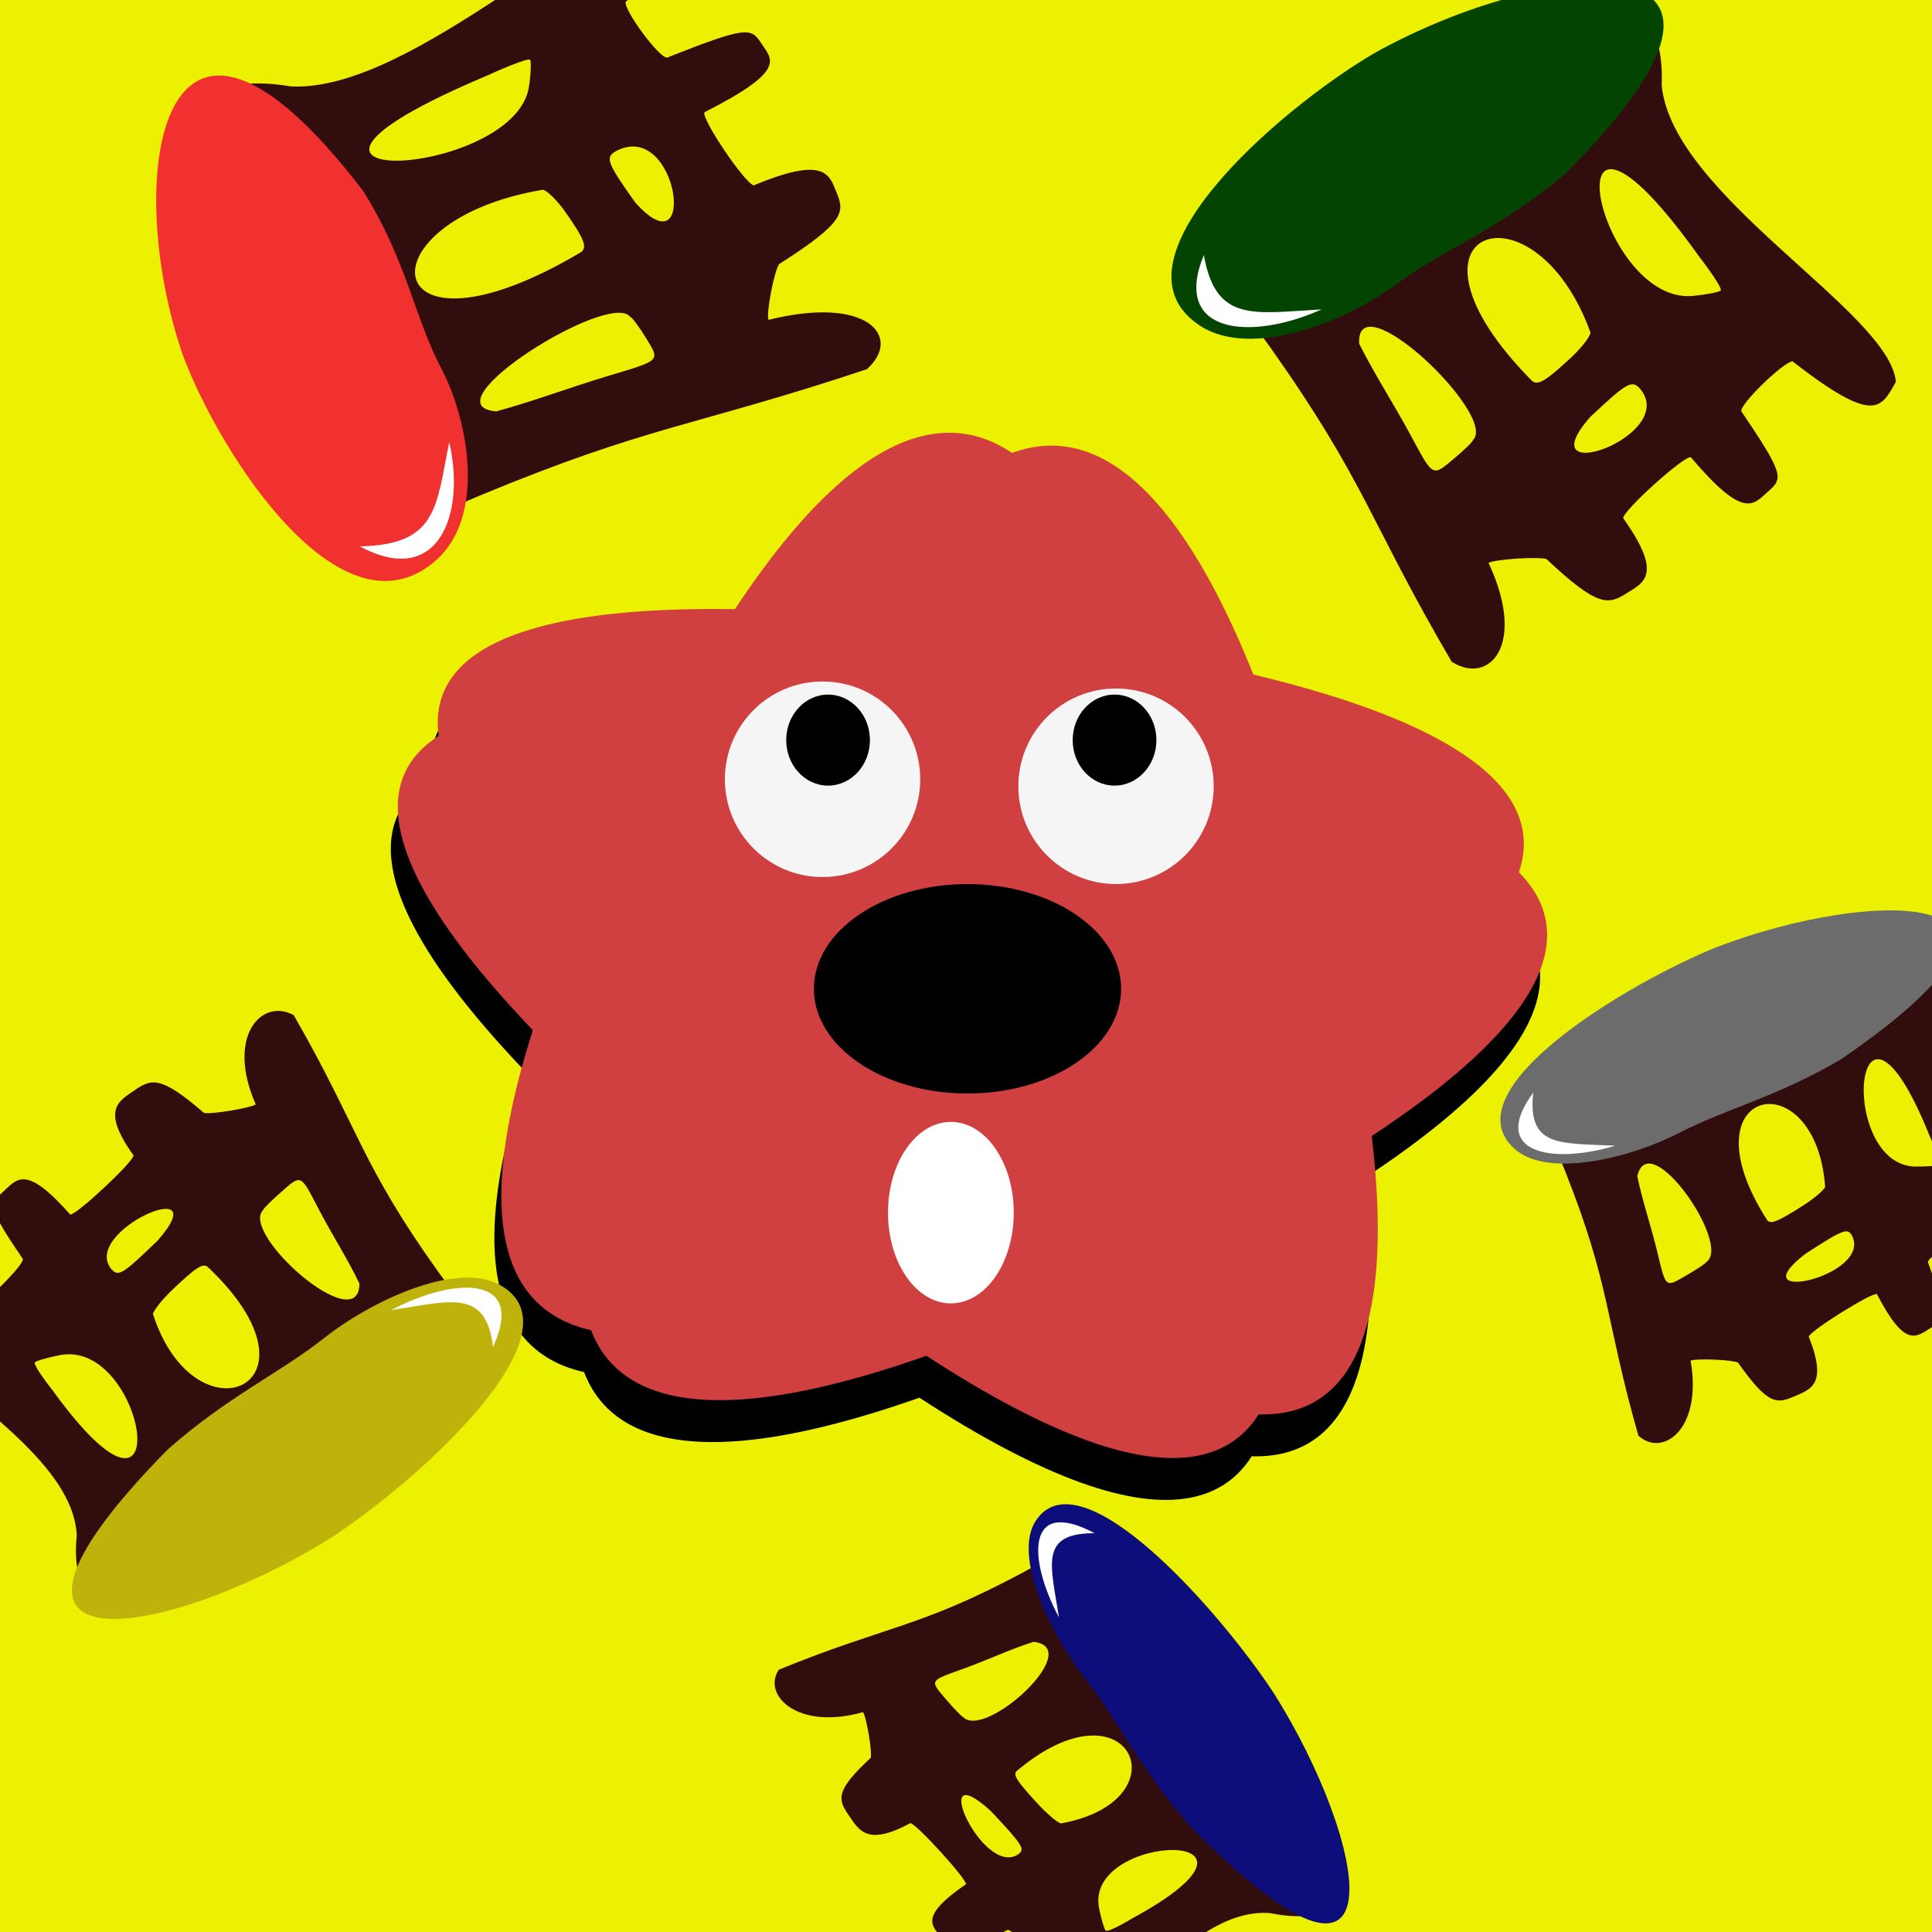
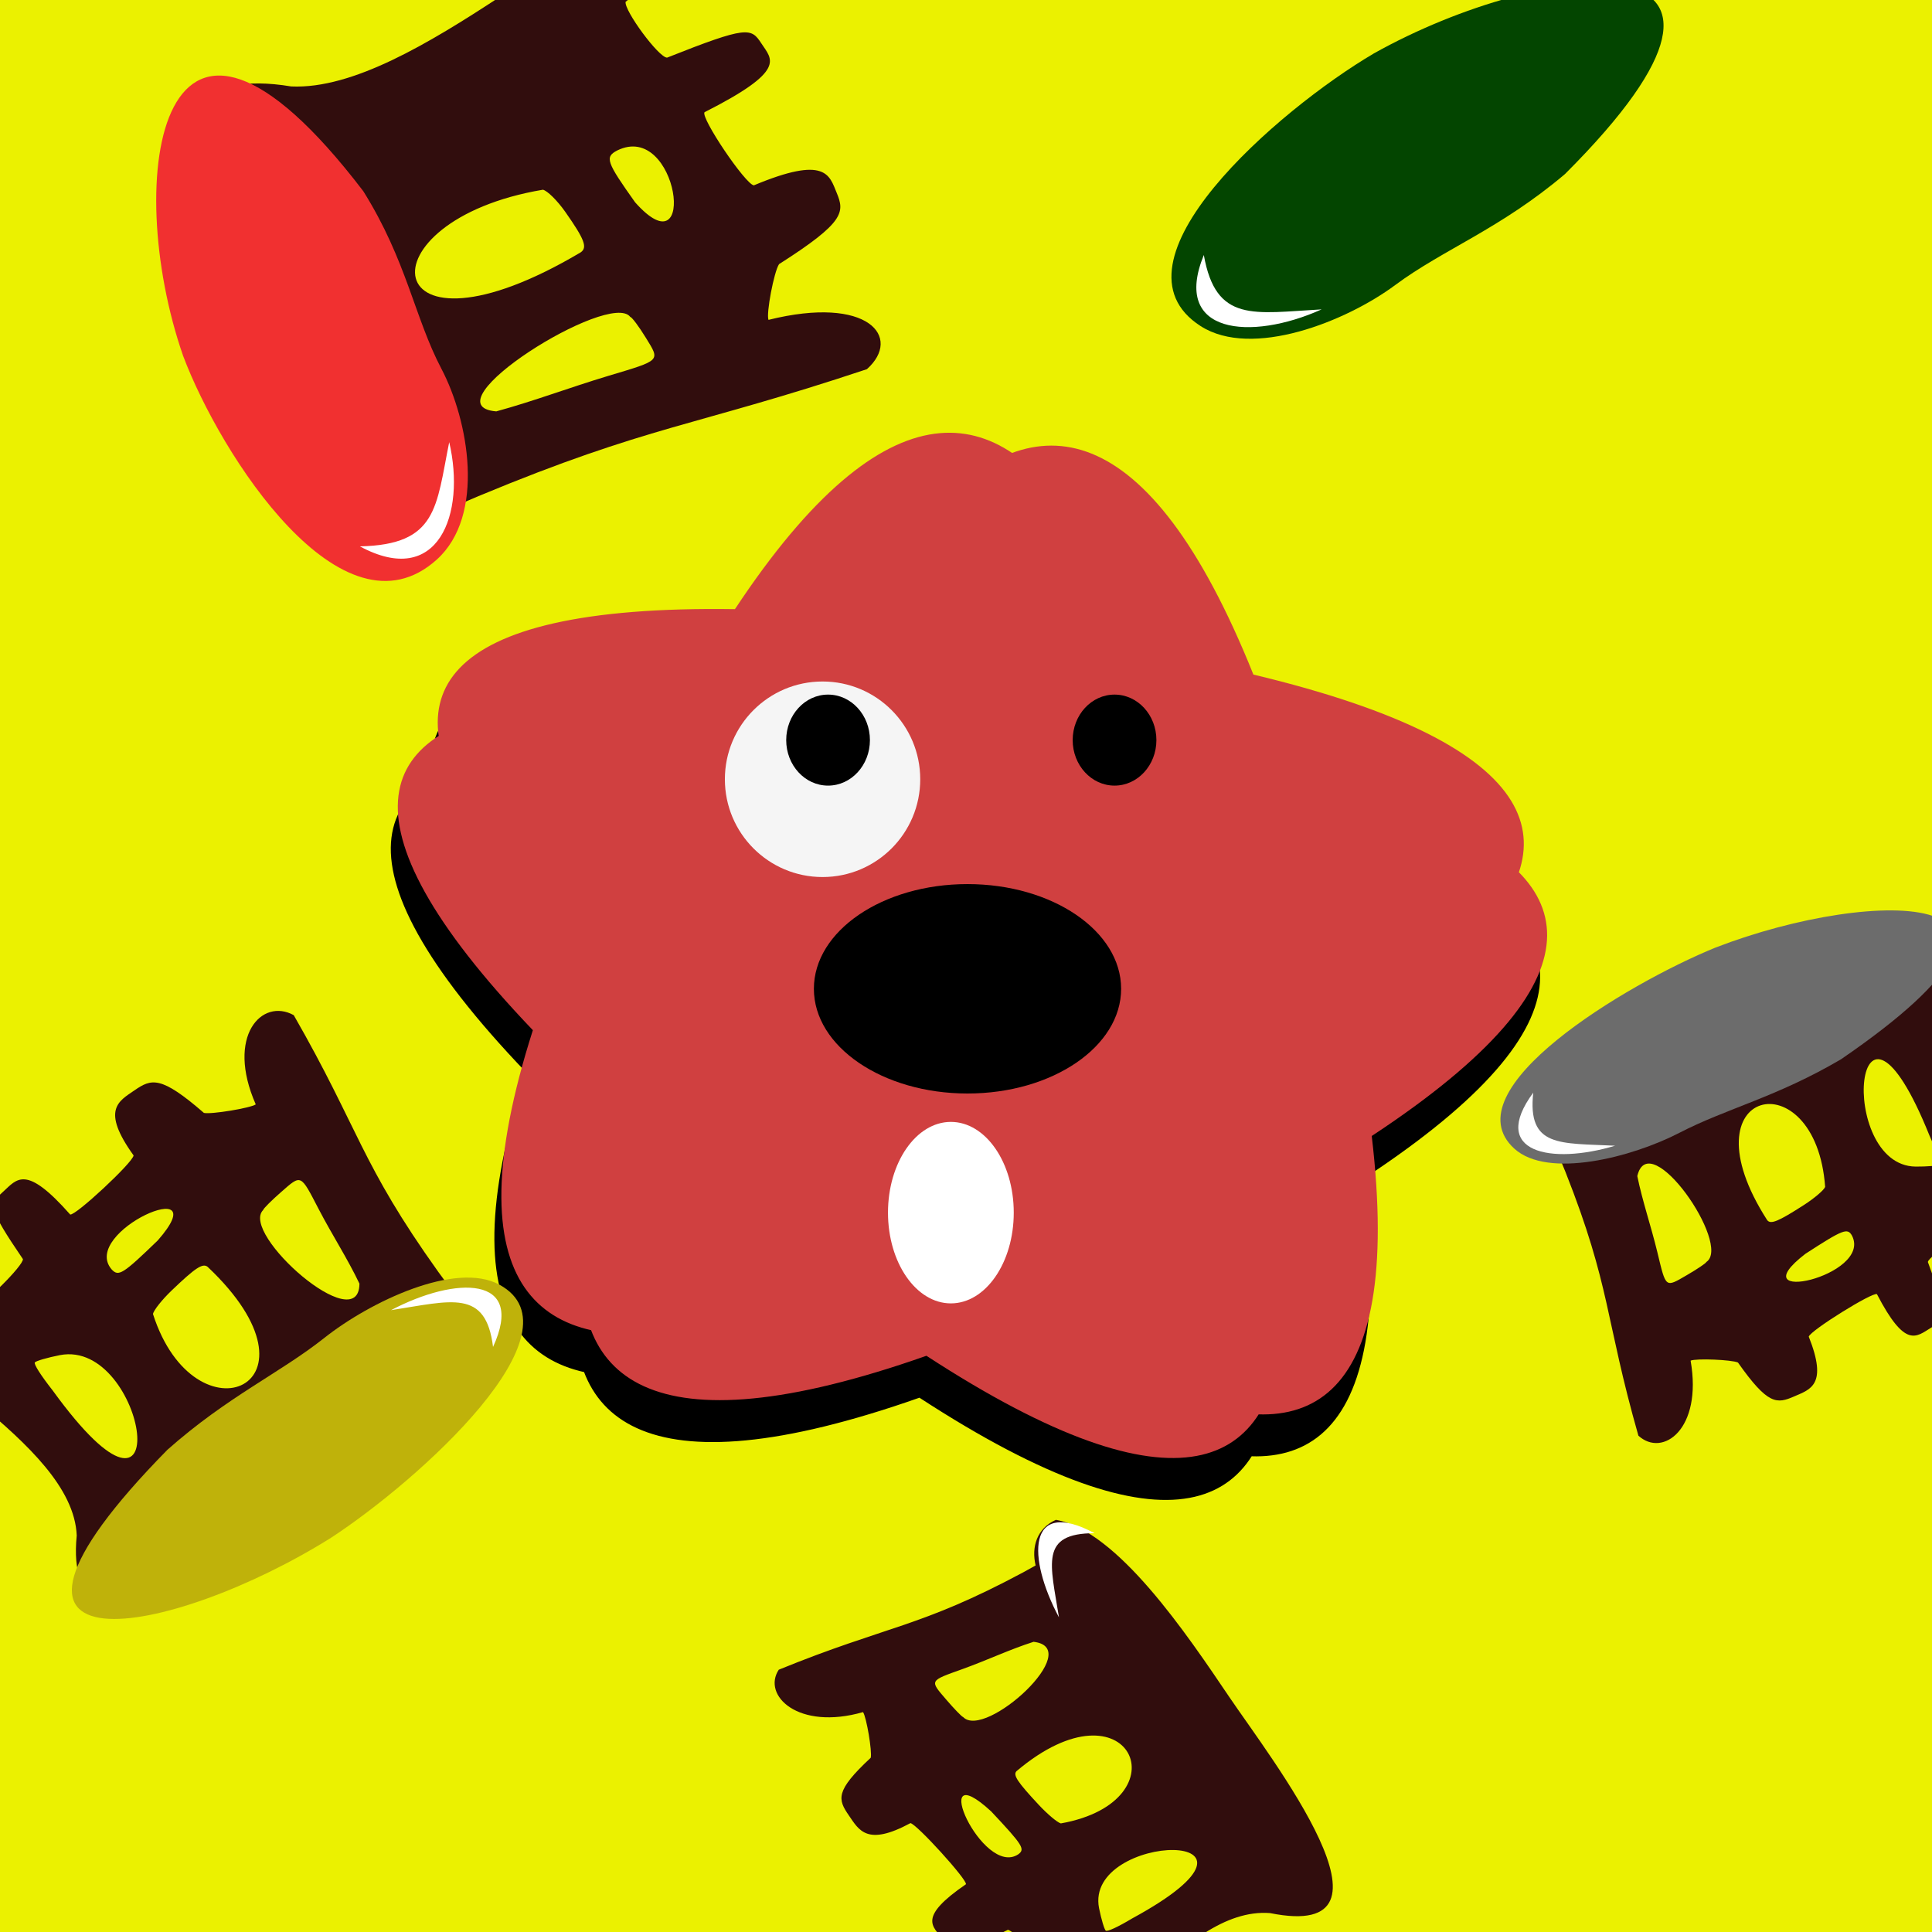
<svg xmlns="http://www.w3.org/2000/svg" xmlns:ns1="http://www.inkscape.org/namespaces/inkscape" xmlns:ns2="http://sodipodi.sourceforge.net/DTD/sodipodi-0.dtd" id="svg2" version="1.1" ns1:version="0.48.2 r9819" width="600" height="600" ns2:docname="stool march.svg">
  <defs id="defs6">
    <filter ns1:collect="always" id="filter3892">
      <feGaussianBlur ns1:collect="always" stdDeviation="6.181" id="feGaussianBlur3894" />
    </filter>
  </defs>
  <ns2:namedview pagecolor="#ffffff" bordercolor="#666666" borderopacity="1" objecttolerance="10" gridtolerance="10" guidetolerance="10" ns1:pageopacity="0" ns1:pageshadow="2" ns1:window-width="1579" ns1:window-height="1011" id="namedview4" showgrid="false" borderlayer="true" ns1:zoom="0.46077784" ns1:cx="39.970864" ns1:cy="374.3918" ns1:window-x="201" ns1:window-y="31" ns1:window-maximized="0" ns1:current-layer="g3791" showguides="true" ns1:guide-bbox="true" />
  <g id="g3796" transform="matrix(3.12,0,0,3.544,1047.664,39.071)">
    <g id="g3791" transform="translate(6.955,-3.062)">
      <rect style="fill:#ebf100;fill-opacity:1;fill-rule:nonzero;stroke:#000000;stroke-width:0;stroke-linecap:round;stroke-linejoin:round;stroke-miterlimit:4;stroke-opacity:1;stroke-dasharray:none;stroke-dashoffset:0" id="rect3896" width="202.39" height="176.994" x="-346.874" y="-11.965" />
      <path ns1:transform-center-y="-4.9308726" ns1:transform-center-x="-2.6753817" transform="matrix(0.271,0.057,-0.057,0.212,-51.074,211.439)" d="m -718.351,-304.991 c 462.244,-431.428 -718.047,-15.025 -90.497,-92.358 627.55,-77.332 -618.521,-194.737 -65.368,111.564 553.154,306.302 -207.599,-687.546 59.872,-114.607 267.471,572.939 -5.927,-648.426 -126.304,-27.693 -120.376,620.733 589.744,-409.902 127.5,21.526 -462.244,431.428 614.858,-206.012 -12.692,-128.68 -627.55,77.332 572.081,434.213 18.927,127.911 -553.154,-306.302 385.93,521.103 118.459,-51.835 -267.471,-572.939 -236.179,678.26 -115.802,57.527 120.376,-620.733 -376.34,528.072 85.904,96.644 z" ns1:randomized="0" ns1:rounded="-4.89" ns1:flatsided="false" ns2:arg2="1.4481858" ns2:arg1="0.81986726" ns2:r2="5.3435602" ns2:r1="133.589" ns2:cy="-402.6524" ns2:cx="-809.50073" ns2:sides="5" id="path3882" style="fill:#000000;fill-opacity:1;fill-rule:nonzero;stroke:#000000;stroke-width:0;stroke-linecap:round;stroke-linejoin:round;stroke-miterlimit:4;stroke-opacity:1;stroke-dasharray:none;stroke-dashoffset:0;filter:url(#filter3892)" ns2:type="star" />
      <path ns2:type="star" style="fill:#d04040;fill-opacity:1;fill-rule:nonzero;stroke:#000000;stroke-width:0;stroke-linecap:round;stroke-linejoin:round;stroke-miterlimit:4;stroke-opacity:1;stroke-dasharray:none;stroke-dashoffset:0" id="path3880" ns2:sides="5" ns2:cx="-809.50073" ns2:cy="-402.6524" ns2:r1="133.589" ns2:r2="5.3435602" ns2:arg1="0.81986726" ns2:arg2="1.4481858" ns1:flatsided="false" ns1:rounded="-4.89" ns1:randomized="0" d="m -718.351,-304.991 c 462.244,-431.428 -718.047,-15.025 -90.497,-92.358 627.55,-77.332 -618.521,-194.737 -65.368,111.564 553.154,306.302 -207.599,-687.546 59.872,-114.607 267.471,572.939 -5.927,-648.426 -126.304,-27.693 -120.376,620.733 589.744,-409.902 127.5,21.526 -462.244,431.428 614.858,-206.012 -12.692,-128.68 -627.55,77.332 572.081,434.213 18.927,127.911 -553.154,-306.302 385.93,521.103 118.459,-51.835 -267.471,-572.939 -236.179,678.26 -115.802,57.527 120.376,-620.733 -376.34,528.072 85.904,96.644 z" transform="matrix(0.271,0.057,-0.057,0.212,-50.378,207.765)" ns1:transform-center-x="-2.6753817" ns1:transform-center-y="-4.9308726" />
      <g id="g3802" transform="matrix(-0.068,-0.144,0.287,-0.108,-300.723,15.159)">
-         <path ns2:nodetypes="ccccccsccccsccacccccccscccscsccs" style="fill:#310d0d;fill-opacity:1;stroke:#000000;stroke-width:0;stroke-miterlimit:4;stroke-opacity:1;stroke-dasharray:none" d="m -78.965,105.072 c -2.758,-2.417 -22.792,-9.941 -26.467,-9.941 -9.211,32.489 -38.635,37.36 -47.215,22.944 8.467,-58.297 19.156,-70.594 20.197,-129.931 l 0,-7.201 c -11.056,-3.461 -19.314,-11.205 -18.227,-21.578 23.811,-22.587 99.145,-21.719 144.721,-21.374 44.79,0.339 184.327,-6.525 126.557,45.159 -30.18,35.642 27.891,112.532 8.442,134.87 -15.124,5.305 -22.899,8.931 -38.559,-26.026 -4.127,-1.531 -36.249,2.925 -38.014,5.382 -1.282,27.609 -3.051,28.405 -13.563,29.513 -10.642,1.122 -19.535,4.39 -22.908,-25.173 -1.937,-1.872 -46.225,3.197 -48.683,5.571 -0.352,24.906 -11.382,23.492 -22.14,23.482 -11.753,-0.011 -17.018,-1.155 -24.141,-25.698 z M 15.509,71.278 c -0.656,-4.454 -3.46,-4.549 -30.715,-1.037 -50.86,9.926 32.849,22.793 30.715,1.037 z M -73.407,54.791 c 18.607,-2.631 -0.547,-71.135 -19.185,-51.035 -3.015,12.38 -3.8,24.142 -6.415,37.421 -3.494,17.507 -3.852,17.016 11.406,15.646 7.333,-0.659 13.72,-1.573 14.195,-2.032 z M 82.939,42.098 c 0.904,-97.124 -60.118,-4.762 -15.172,10.974 6.628,2.281 12.884,3.929 13.904,3.664 1.102,-0.287 1.616,-6.227 1.268,-14.638 z m -87.686,6.413 c 7.53,-0.945 14.902,-2.69 16.384,-3.878 24.795,-58.327 -58.232,-71.547 -40.704,3.466 0.981,2.646 5.851,2.729 24.321,0.411 z" id="path2997" ns1:connector-curvature="0" />
+         <path ns2:nodetypes="ccccccsccccsccacccccccscccscsccs" style="fill:#310d0d;fill-opacity:1;stroke:#000000;stroke-width:0;stroke-miterlimit:4;stroke-opacity:1;stroke-dasharray:none" d="m -78.965,105.072 c -2.758,-2.417 -22.792,-9.941 -26.467,-9.941 -9.211,32.489 -38.635,37.36 -47.215,22.944 8.467,-58.297 19.156,-70.594 20.197,-129.931 l 0,-7.201 c -11.056,-3.461 -19.314,-11.205 -18.227,-21.578 23.811,-22.587 99.145,-21.719 144.721,-21.374 44.79,0.339 184.327,-6.525 126.557,45.159 -30.18,35.642 27.891,112.532 8.442,134.87 -15.124,5.305 -22.899,8.931 -38.559,-26.026 -4.127,-1.531 -36.249,2.925 -38.014,5.382 -1.282,27.609 -3.051,28.405 -13.563,29.513 -10.642,1.122 -19.535,4.39 -22.908,-25.173 -1.937,-1.872 -46.225,3.197 -48.683,5.571 -0.352,24.906 -11.382,23.492 -22.14,23.482 -11.753,-0.011 -17.018,-1.155 -24.141,-25.698 z M 15.509,71.278 c -0.656,-4.454 -3.46,-4.549 -30.715,-1.037 -50.86,9.926 32.849,22.793 30.715,1.037 z M -73.407,54.791 c 18.607,-2.631 -0.547,-71.135 -19.185,-51.035 -3.015,12.38 -3.8,24.142 -6.415,37.421 -3.494,17.507 -3.852,17.016 11.406,15.646 7.333,-0.659 13.72,-1.573 14.195,-2.032 z M 82.939,42.098 z m -87.686,6.413 c 7.53,-0.945 14.902,-2.69 16.384,-3.878 24.795,-58.327 -58.232,-71.547 -40.704,3.466 0.981,2.646 5.851,2.729 24.321,0.411 z" id="path2997" ns1:connector-curvature="0" />
        <path ns2:nodetypes="sccss" ns1:connector-curvature="0" id="path3787" d="M -58.434,-7.177 C -26.164,-8.834 5.076,-4.148 50.532,-8.435 232.874,-35.698 111.13,-78.03 5.4,-81.66 c -59.692,-1.181 -184.49,11.553 -161.45,49.735 11.973,19.842 64.831,26.431 97.615,24.748 z" style="fill:#f13030;fill-opacity:1;stroke:#000000;stroke-width:0;stroke-linecap:butt;stroke-linejoin:miter;stroke-miterlimit:4;stroke-opacity:1;stroke-dasharray:none" />
        <path ns2:nodetypes="ccc" ns1:connector-curvature="0" id="path3789" d="m -132.231,-52.923 c -39.14,17.868 -6.802,35.2 34.136,39.064 -30.719,-11.837 -50.409,-16.006 -34.136,-39.064 z" style="fill:#ffffff;stroke:#000000;stroke-width:0;stroke-linecap:butt;stroke-linejoin:miter;stroke-miterlimit:4;stroke-opacity:1;stroke-dasharray:none" />
      </g>
      <g id="g3828" transform="matrix(0.146,0.182,-0.324,0.16,-148.795,203.097)">
        <g id="g3807" transform="matrix(0.653,0.005,-0.004,0.531,-342.759,81.822)">
          <g id="g3854" transform="translate(-58.46,-1.681)">
            <path ns1:connector-curvature="0" id="path3809" d="m -78.965,105.072 c -2.758,-2.417 -22.792,-9.941 -26.467,-9.941 -9.211,32.489 -38.635,37.36 -47.215,22.944 8.467,-58.297 19.156,-70.594 20.197,-129.931 l 0,-7.201 c -11.056,-3.461 -19.314,-11.205 -18.227,-21.578 23.811,-22.587 99.145,-21.719 144.721,-21.374 44.79,0.339 184.327,-6.525 126.557,45.159 -30.18,35.642 27.891,112.532 8.442,134.87 -15.124,5.305 -22.899,8.931 -38.559,-26.026 -4.127,-1.531 -36.249,2.925 -38.014,5.382 -1.282,27.609 -3.051,28.405 -13.563,29.513 -10.642,1.122 -19.535,4.39 -22.908,-25.173 -1.937,-1.872 -46.225,3.197 -48.683,5.571 -0.352,24.906 -11.382,23.492 -22.14,23.482 -11.753,-0.011 -17.018,-1.155 -24.141,-25.698 z M 15.509,71.278 c -0.656,-4.454 -3.46,-4.549 -30.715,-1.037 -50.86,9.926 32.849,22.793 30.715,1.037 z M -73.407,54.791 c 18.607,-2.631 -0.547,-71.135 -19.185,-51.035 -3.015,12.38 -3.8,24.142 -6.415,37.421 -3.494,17.507 -3.852,17.016 11.406,15.646 7.333,-0.659 13.72,-1.573 14.195,-2.032 z M 82.939,42.098 c 0.904,-97.124 -60.118,-4.762 -15.172,10.974 6.628,2.281 12.884,3.929 13.904,3.664 1.102,-0.287 1.616,-6.227 1.268,-14.638 z m -87.686,6.413 c 7.53,-0.945 14.902,-2.69 16.384,-3.878 24.795,-58.327 -58.232,-71.547 -40.704,3.466 0.981,2.646 5.851,2.729 24.321,0.411 z" style="fill:#310d0d;fill-opacity:1;stroke:#000000;stroke-width:0;stroke-miterlimit:4;stroke-opacity:1;stroke-dasharray:none" ns2:nodetypes="ccccccsccccsccacccccccscccscsccs" />
-             <path style="fill:#0d0d7b;fill-opacity:1;stroke:#000000;stroke-width:0;stroke-linecap:butt;stroke-linejoin:miter;stroke-miterlimit:4;stroke-opacity:1;stroke-dasharray:none" d="M -58.434,-7.177 C -26.164,-8.834 5.076,-4.148 50.532,-8.435 232.874,-35.698 111.13,-78.03 5.4,-81.66 c -59.692,-1.181 -184.49,11.553 -161.45,49.735 11.973,19.842 64.831,26.431 97.615,24.748 z" id="path3811" ns1:connector-curvature="0" ns2:nodetypes="sccss" />
            <path style="fill:#ffffff;stroke:#000000;stroke-width:0;stroke-linecap:butt;stroke-linejoin:miter;stroke-miterlimit:4;stroke-opacity:1;stroke-dasharray:none" d="m -132.231,-52.923 c -39.14,17.868 -6.802,35.2 34.136,39.064 -30.719,-11.837 -50.409,-16.006 -34.136,-39.064 z" id="path3813" ns1:connector-curvature="0" ns2:nodetypes="ccc" />
          </g>
        </g>
      </g>
      <g id="g3815" transform="matrix(0.157,-0.087,0.163,0.198,-193.531,13.358)">
        <g id="g3823">
          <g id="g3849">
-             <path ns2:nodetypes="ccccccsccccsccacccccccscccscsccs" style="fill:#310d0d;fill-opacity:1;stroke:#000000;stroke-width:0;stroke-miterlimit:4;stroke-opacity:1;stroke-dasharray:none" d="m -78.965,105.072 c -2.758,-2.417 -22.792,-9.941 -26.467,-9.941 -9.211,32.489 -38.635,37.36 -47.215,22.944 8.467,-58.297 19.156,-70.594 20.197,-129.931 l 0,-7.201 c -11.056,-3.461 -19.314,-11.205 -18.227,-21.578 23.811,-22.587 99.145,-21.719 144.721,-21.374 44.79,0.339 184.327,-6.525 126.557,45.159 -30.18,35.642 27.891,112.532 8.442,134.87 -15.124,5.305 -22.899,8.931 -38.559,-26.026 -4.127,-1.531 -36.249,2.925 -38.014,5.382 -1.282,27.609 -3.051,28.405 -13.563,29.513 -10.642,1.122 -19.535,4.39 -22.908,-25.173 -1.937,-1.872 -46.225,3.197 -48.683,5.571 -0.352,24.906 -11.382,23.492 -22.14,23.482 -11.753,-0.011 -17.018,-1.155 -24.141,-25.698 z M 15.509,71.278 c -0.656,-4.454 -3.46,-4.549 -30.715,-1.037 -50.86,9.926 32.849,22.793 30.715,1.037 z M -73.407,54.791 c 18.607,-2.631 -0.547,-71.135 -19.185,-51.035 -3.015,12.38 -3.8,24.142 -6.415,37.421 -3.494,17.507 -3.852,17.016 11.406,15.646 7.333,-0.659 13.72,-1.573 14.195,-2.032 z M 82.939,42.098 c 0.904,-97.124 -60.118,-4.762 -15.172,10.974 6.628,2.281 12.884,3.929 13.904,3.664 1.102,-0.287 1.616,-6.227 1.268,-14.638 z m -87.686,6.413 c 7.53,-0.945 14.902,-2.69 16.384,-3.878 24.795,-58.327 -58.232,-71.547 -40.704,3.466 0.981,2.646 5.851,2.729 24.321,0.411 z" id="path3817" ns1:connector-curvature="0" />
            <path ns2:nodetypes="sccss" ns1:connector-curvature="0" id="path3819" d="M -58.434,-7.177 C -26.164,-8.834 5.076,-4.148 50.532,-8.435 232.874,-35.698 111.13,-78.03 5.4,-81.66 c -59.692,-1.181 -184.49,11.553 -161.45,49.735 11.973,19.842 64.831,26.431 97.615,24.748 z" style="fill:#034500;fill-opacity:1;stroke:#000000;stroke-width:0;stroke-linecap:butt;stroke-linejoin:miter;stroke-miterlimit:4;stroke-opacity:1;stroke-dasharray:none" />
            <path ns2:nodetypes="ccc" ns1:connector-curvature="0" id="path3821" d="m -132.231,-52.923 c -39.14,17.868 -6.802,35.2 34.136,39.064 -30.719,-11.837 -50.409,-16.006 -34.136,-39.064 z" style="fill:#ffffff;stroke:#000000;stroke-width:0;stroke-linecap:butt;stroke-linejoin:miter;stroke-miterlimit:4;stroke-opacity:1;stroke-dasharray:none" />
          </g>
        </g>
      </g>
      <g id="g3859" transform="matrix(0.192,-0.074,0.099,0.212,121.301,168.713)">
        <g id="g3861">
          <g id="g3863">
            <g id="g3871" transform="matrix(0.773,2.4434463e-4,1.5990292e-4,0.797,-1105.594,-761.112)">
              <path ns1:connector-curvature="0" id="path3865" d="m -78.965,105.072 c -2.758,-2.417 -22.792,-9.941 -26.467,-9.941 -9.211,32.489 -38.635,37.36 -47.215,22.944 8.467,-58.297 19.156,-70.594 20.197,-129.931 l 0,-7.201 c -11.056,-3.461 -19.314,-11.205 -18.227,-21.578 23.811,-22.587 99.145,-21.719 144.721,-21.374 44.79,0.339 184.327,-6.525 126.557,45.159 -30.18,35.642 27.891,112.532 8.442,134.87 -15.124,5.305 -22.899,8.931 -38.559,-26.026 -4.127,-1.531 -36.249,2.925 -38.014,5.382 -1.282,27.609 -3.051,28.405 -13.563,29.513 -10.642,1.122 -19.535,4.39 -22.908,-25.173 -1.937,-1.872 -46.225,3.197 -48.683,5.571 -0.352,24.906 -11.382,23.492 -22.14,23.482 -11.753,-0.011 -17.018,-1.155 -24.141,-25.698 z M 15.509,71.278 c -0.656,-4.454 -3.46,-4.549 -30.715,-1.037 -50.86,9.926 32.849,22.793 30.715,1.037 z M -73.407,54.791 c 18.607,-2.631 -0.547,-71.135 -19.185,-51.035 -3.015,12.38 -3.8,24.142 -6.415,37.421 -3.494,17.507 -3.852,17.016 11.406,15.646 7.333,-0.659 13.72,-1.573 14.195,-2.032 z M 82.939,42.098 c 0.904,-97.124 -60.118,-4.762 -15.172,10.974 6.628,2.281 12.884,3.929 13.904,3.664 1.102,-0.287 1.616,-6.227 1.268,-14.638 z m -87.686,6.413 c 7.53,-0.945 14.902,-2.69 16.384,-3.878 24.795,-58.327 -58.232,-71.547 -40.704,3.466 0.981,2.646 5.851,2.729 24.321,0.411 z" style="fill:#310d0d;fill-opacity:1;stroke:#000000;stroke-width:0;stroke-miterlimit:4;stroke-opacity:1;stroke-dasharray:none" ns2:nodetypes="ccccccsccccsccacccccccscccscsccs" />
              <path style="fill:#6c6c6c;fill-opacity:1;stroke:#000000;stroke-width:0;stroke-linecap:butt;stroke-linejoin:miter;stroke-miterlimit:4;stroke-opacity:1;stroke-dasharray:none" d="M -58.434,-7.177 C -26.164,-8.834 5.076,-4.148 50.532,-8.435 232.874,-35.698 111.13,-78.03 5.4,-81.66 c -59.692,-1.181 -184.49,11.553 -161.45,49.735 11.973,19.842 64.831,26.431 97.615,24.748 z" id="path3867" ns1:connector-curvature="0" ns2:nodetypes="sccss" />
              <path style="fill:#ffffff;stroke:#000000;stroke-width:0;stroke-linecap:butt;stroke-linejoin:miter;stroke-miterlimit:4;stroke-opacity:1;stroke-dasharray:none" d="m -132.231,-52.923 c -39.14,17.868 -6.802,35.2 34.136,39.064 -30.719,-11.837 -50.409,-16.006 -34.136,-39.064 z" id="path3869" ns1:connector-curvature="0" ns2:nodetypes="ccc" />
            </g>
          </g>
        </g>
      </g>
      <path ns2:type="arc" style="fill:#f5f5f5;fill-opacity:1;fill-rule:nonzero;stroke:#000000;stroke-width:0;stroke-linecap:round;stroke-linejoin:round;stroke-miterlimit:4;stroke-opacity:1;stroke-dasharray:none;stroke-dashoffset:0" id="path3898" ns2:cx="-972.26898" ns2:cy="-109.66955" ns2:rx="30.383406" ns2:ry="30.383406" d="m -941.886,-109.67 c 0,16.78 -13.603,30.383 -30.383,30.383 -16.78,0 -30.383,-13.603 -30.383,-30.383 0,-16.78 13.603,-30.383 30.383,-30.383 16.78,0 30.383,13.603 30.383,30.383 z" transform="matrix(0.32,0,0,0.282,50.257,91.251)" />
-       <path transform="matrix(0.32,0,0,0.282,79.468,91.864)" d="m -941.886,-109.67 c 0,16.78 -13.603,30.383 -30.383,30.383 -16.78,0 -30.383,-13.603 -30.383,-30.383 0,-16.78 13.603,-30.383 30.383,-30.383 16.78,0 30.383,13.603 30.383,30.383 z" ns2:ry="30.383406" ns2:rx="30.383406" ns2:cy="-109.66955" ns2:cx="-972.26898" id="path3902" style="fill:#f5f5f5;fill-opacity:1;fill-rule:nonzero;stroke:#000000;stroke-width:0;stroke-linecap:round;stroke-linejoin:round;stroke-miterlimit:4;stroke-opacity:1;stroke-dasharray:none;stroke-dashoffset:0" ns2:type="arc" />
      <path ns2:type="arc" style="fill:#000000;fill-opacity:1;fill-rule:nonzero;stroke:#000000;stroke-width:0;stroke-linecap:round;stroke-linejoin:round;stroke-miterlimit:4;stroke-opacity:1;stroke-dasharray:none;stroke-dashoffset:0" id="path3904" ns2:cx="-881.11877" ns2:cy="-136.79759" ns2:rx="17.361946" ns2:ry="22.787554" d="m -863.757,-136.798 c 0,12.585 -7.773,22.788 -17.362,22.788 -9.589,0 -17.362,-10.202 -17.362,-22.788 0,-12.585 7.773,-22.788 17.362,-22.788 9.589,0 17.362,10.202 17.362,22.788 z" transform="matrix(0.24,0,0,0.175,-48.852,80.832)" />
      <path transform="matrix(0.24,0,0,0.175,-20.337,80.832)" d="m -863.757,-136.798 c 0,12.585 -7.773,22.788 -17.362,22.788 -9.589,0 -17.362,-10.202 -17.362,-22.788 0,-12.585 7.773,-22.788 17.362,-22.788 9.589,0 17.362,10.202 17.362,22.788 z" ns2:ry="22.787554" ns2:rx="17.361946" ns2:cy="-136.79759" ns2:cx="-881.11877" id="path3906" style="fill:#000000;fill-opacity:1;fill-rule:nonzero;stroke:#000000;stroke-width:0;stroke-linecap:round;stroke-linejoin:round;stroke-miterlimit:4;stroke-opacity:1;stroke-dasharray:none;stroke-dashoffset:0" ns2:type="arc" />
      <path ns2:type="arc" style="fill:#000000;fill-opacity:1;fill-rule:nonzero;stroke:#000000;stroke-width:0;stroke-linecap:round;stroke-linejoin:round;stroke-miterlimit:4;stroke-opacity:1;stroke-dasharray:none;stroke-dashoffset:0" id="path3908" ns2:cx="-955.99219" ns2:cy="-27.200306" ns2:rx="35.809013" ns2:ry="30.383406" d="m -920.183,-27.2 c 0,16.78 -16.032,30.383 -35.809,30.383 -19.777,0 -35.809,-13.603 -35.809,-30.383 0,-16.78 16.032,-30.383 35.809,-30.383 19.777,0 35.809,13.603 35.809,30.383 z" transform="matrix(0.427,0,0,0.302,161.768,86.9)" />
      <path ns2:type="arc" style="fill:#ffffff;fill-opacity:1;fill-rule:nonzero;stroke:#000000;stroke-width:0;stroke-linecap:round;stroke-linejoin:round;stroke-miterlimit:4;stroke-opacity:1;stroke-dasharray:none;stroke-dashoffset:0" id="path3910" ns2:cx="-978.77972" ns2:cy="-92.307602" ns2:rx="30.383406" ns2:ry="34.723892" d="m -948.396,-92.308 c 0,19.177 -13.603,34.724 -30.383,34.724 -16.78,0 -30.383,-15.546 -30.383,-34.724 0,-19.177 13.603,-34.724 30.383,-34.724 16.78,0 30.383,15.546 30.383,34.724 z" transform="matrix(0.206,0,0,0.229,-46.468,119.439)" />
      <g transform="matrix(-0.126,0.077,-0.117,-0.141,-215.747,-108.946)" id="g3834-1">
        <g id="g3836-7">
          <g id="g3844-4">
            <g id="g4024" transform="matrix(1.148,0.002,0.005,1.134,1519.452,-746.297)">
              <path ns2:nodetypes="ccccccsccccsccacccccccscccscsccs" style="fill:#310d0d;fill-opacity:1;stroke:#000000;stroke-width:0;stroke-miterlimit:4;stroke-opacity:1;stroke-dasharray:none" d="m -78.965,105.072 c -2.758,-2.417 -22.792,-9.941 -26.467,-9.941 -9.211,32.489 -38.635,37.36 -47.215,22.944 8.467,-58.297 19.156,-70.594 20.197,-129.931 l 0,-7.201 c -11.056,-3.461 -19.314,-11.205 -18.227,-21.578 23.811,-22.587 99.145,-21.719 144.721,-21.374 44.79,0.339 184.327,-6.525 126.557,45.159 -30.18,35.642 27.891,112.532 8.442,134.87 -15.124,5.305 -22.899,8.931 -38.559,-26.026 -4.127,-1.531 -36.249,2.925 -38.014,5.382 -1.282,27.609 -3.051,28.405 -13.563,29.513 -10.642,1.122 -19.535,4.39 -22.908,-25.173 -1.937,-1.872 -46.225,3.197 -48.683,5.571 -0.352,24.906 -11.382,23.492 -22.14,23.482 -11.753,-0.011 -17.018,-1.155 -24.141,-25.698 z M 15.509,71.278 c -0.656,-4.454 -3.46,-4.549 -30.715,-1.037 -50.86,9.926 32.849,22.793 30.715,1.037 z M -73.407,54.791 c 18.607,-2.631 -0.547,-71.135 -19.185,-51.035 -3.015,12.38 -3.8,24.142 -6.415,37.421 -3.494,17.507 -3.852,17.016 11.406,15.646 7.333,-0.659 13.72,-1.573 14.195,-2.032 z M 82.939,42.098 c 0.904,-97.124 -60.118,-4.762 -15.172,10.974 6.628,2.281 12.884,3.929 13.904,3.664 1.102,-0.287 1.616,-6.227 1.268,-14.638 z m -87.686,6.413 c 7.53,-0.945 14.902,-2.69 16.384,-3.878 24.795,-58.327 -58.232,-71.547 -40.704,3.466 0.981,2.646 5.851,2.729 24.321,0.411 z" id="path3838-0" ns1:connector-curvature="0" />
              <path ns2:nodetypes="sccss" ns1:connector-curvature="0" id="path3840-9" d="M -58.434,-7.177 C -26.164,-8.834 5.076,-4.148 50.532,-8.435 232.874,-35.698 111.13,-78.03 5.4,-81.66 c -59.692,-1.181 -184.49,11.553 -161.45,49.735 11.973,19.842 64.831,26.431 97.615,24.748 z" style="fill:#bfb20a;fill-opacity:1;stroke:#000000;stroke-width:0;stroke-linecap:butt;stroke-linejoin:miter;stroke-miterlimit:4;stroke-opacity:1;stroke-dasharray:none" />
              <path ns2:nodetypes="ccc" ns1:connector-curvature="0" id="path3842-4" d="m -132.231,-52.923 c -39.14,17.868 -6.802,35.2 34.136,39.064 -30.719,-11.837 -50.409,-16.006 -34.136,-39.064 z" style="fill:#ffffff;stroke:#000000;stroke-width:0;stroke-linecap:butt;stroke-linejoin:miter;stroke-miterlimit:4;stroke-opacity:1;stroke-dasharray:none" />
            </g>
          </g>
        </g>
      </g>
    </g>
  </g>
</svg>